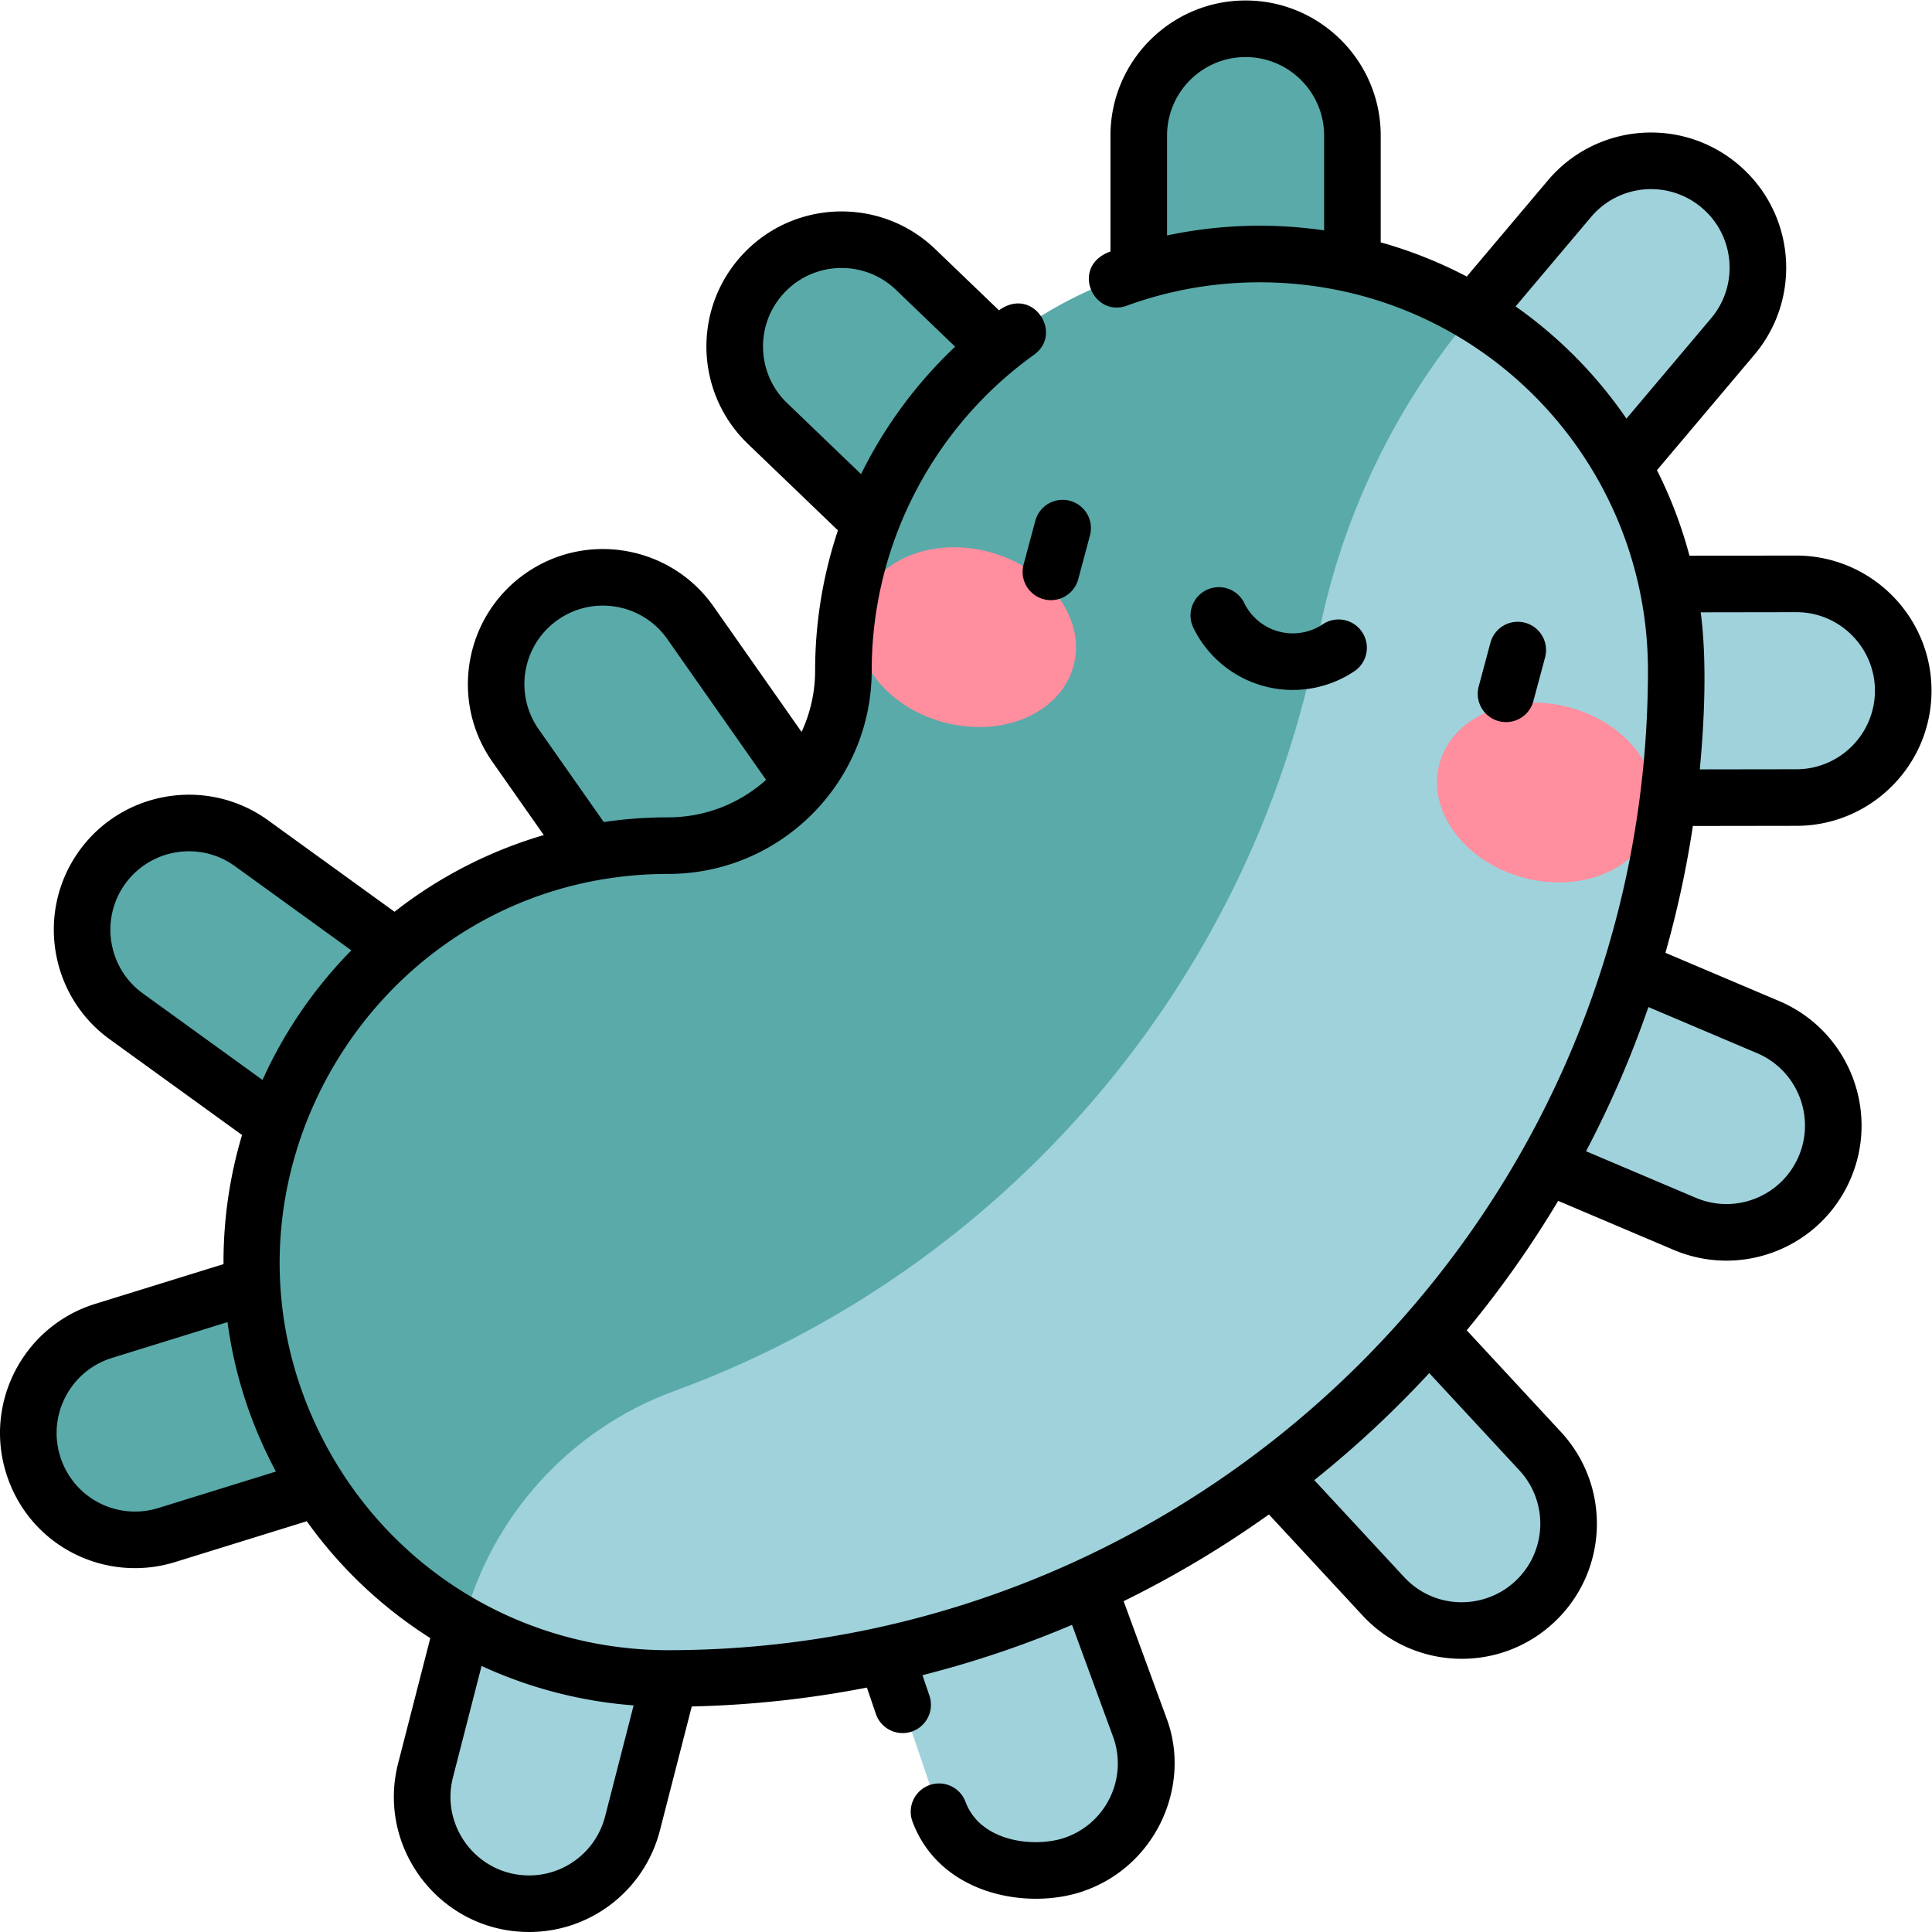
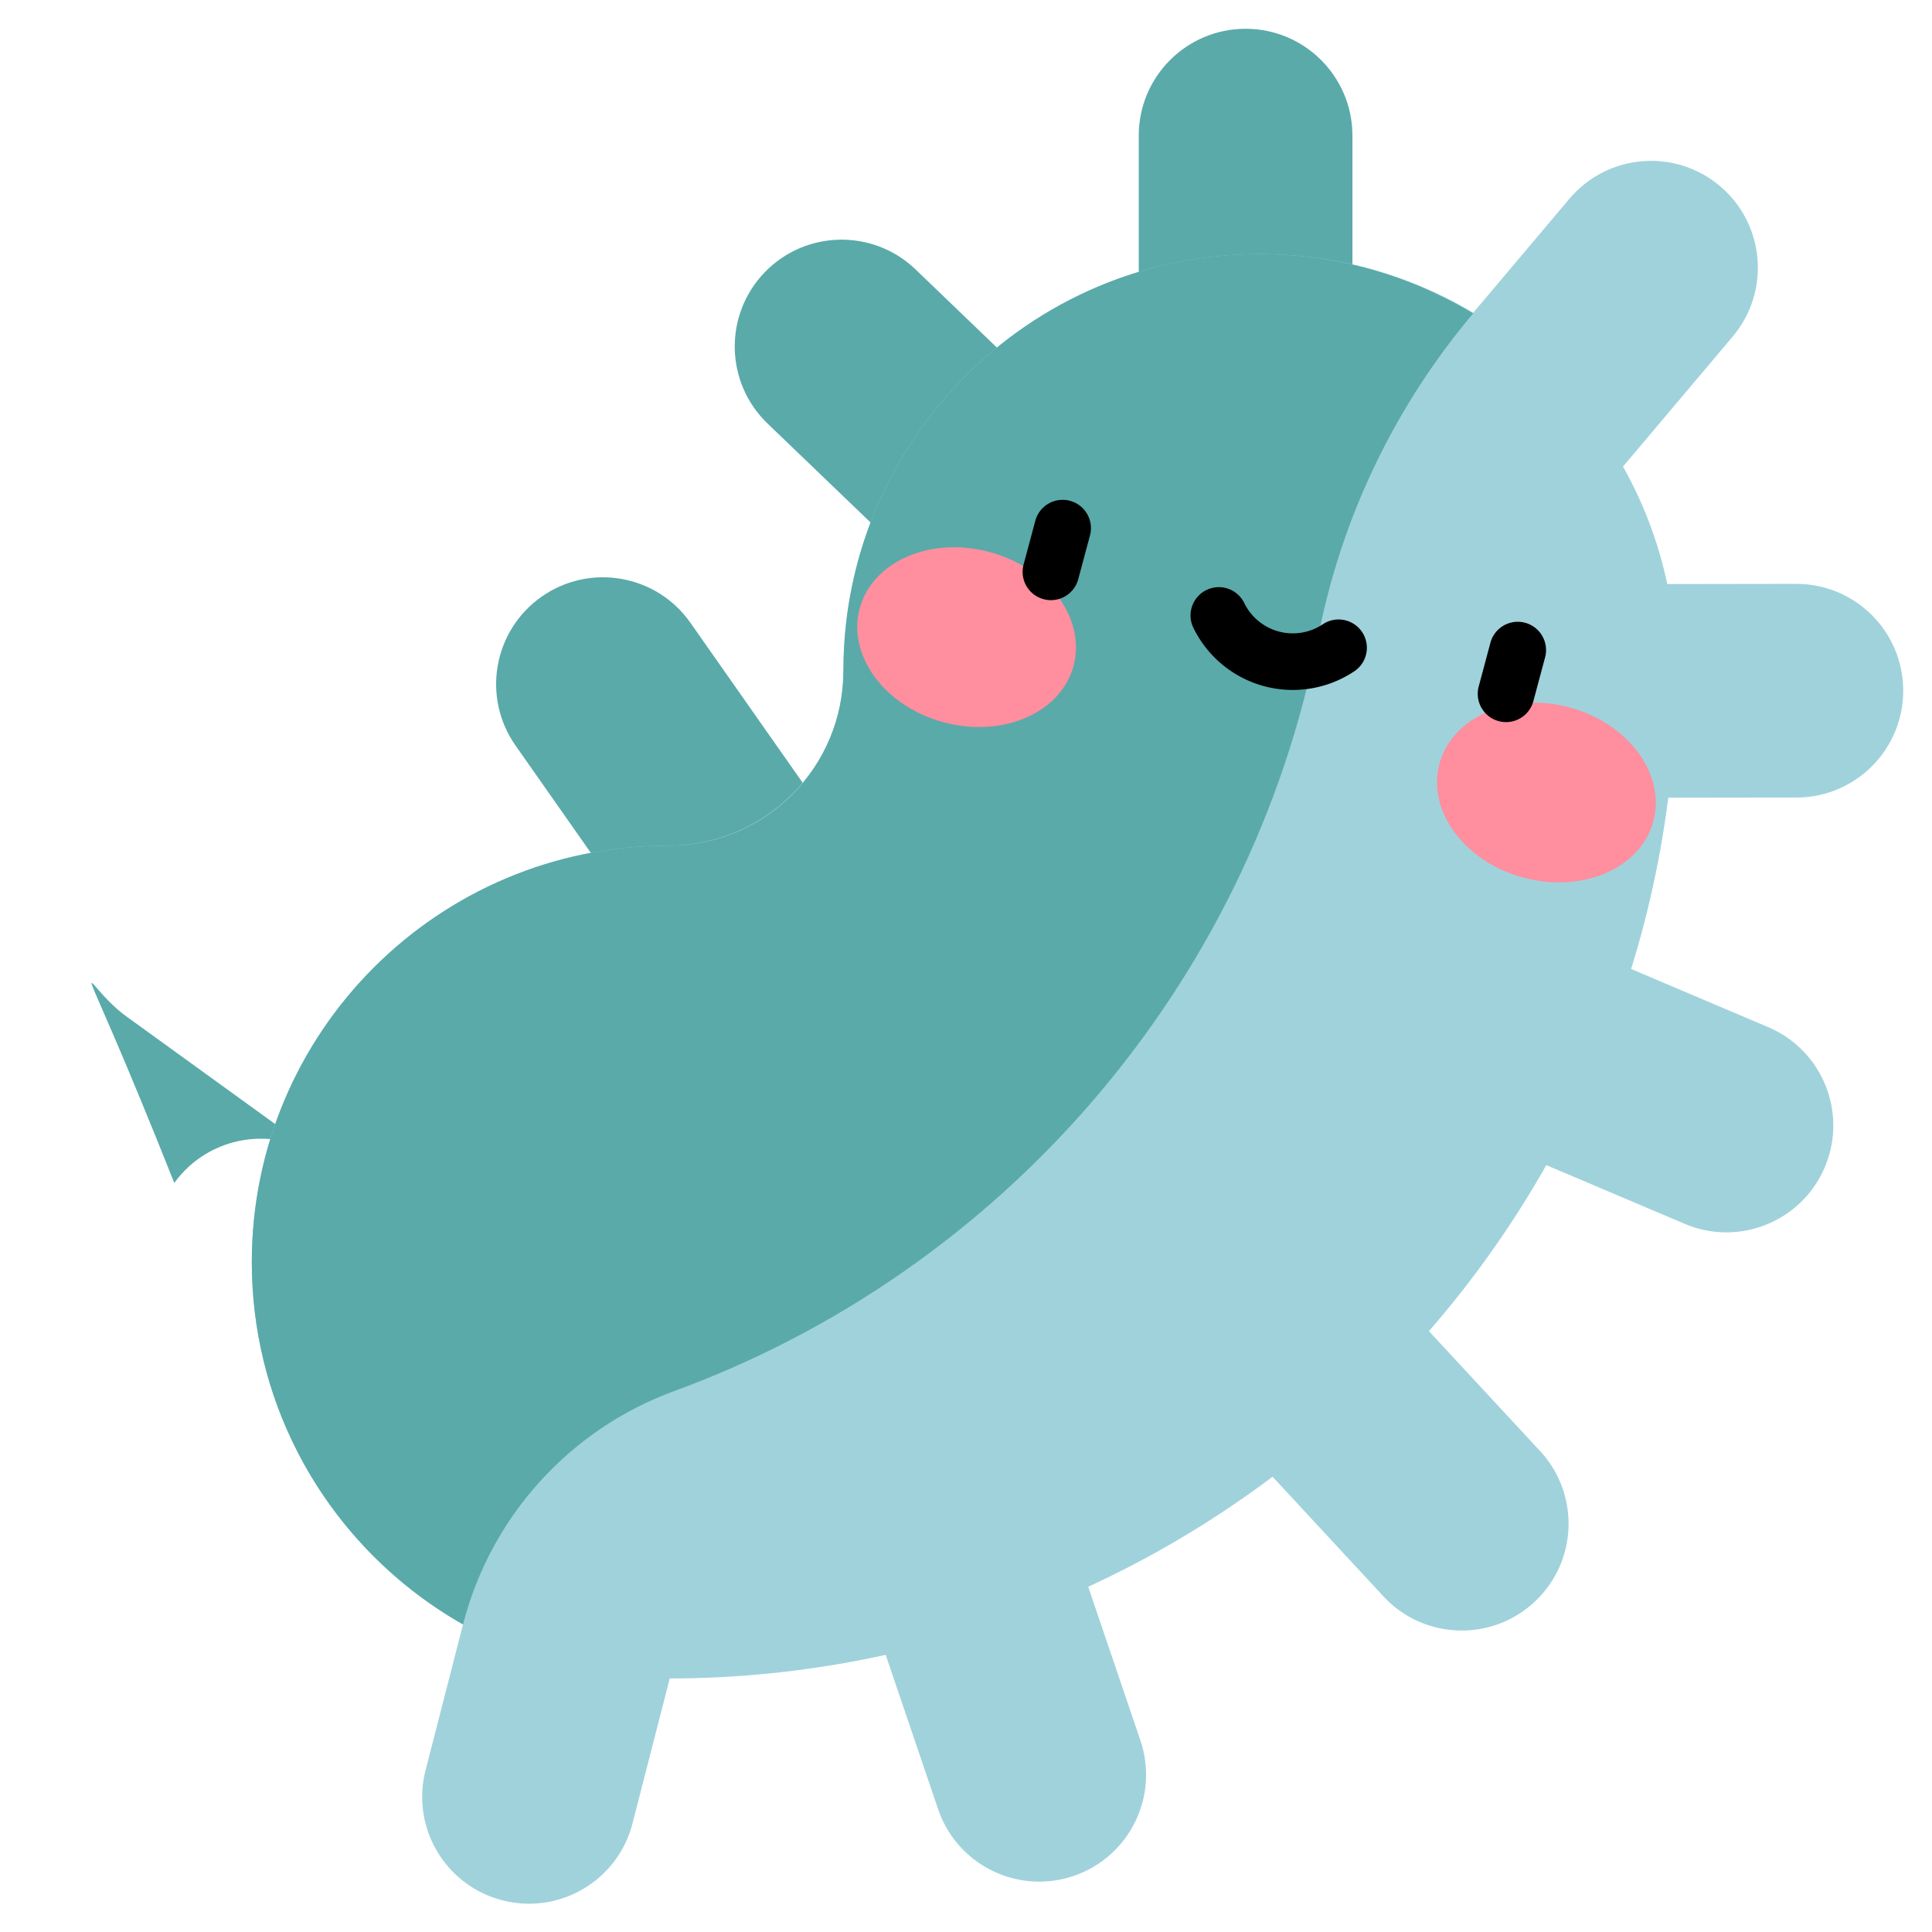
<svg xmlns="http://www.w3.org/2000/svg" class="" xml:space="preserve" style="enable-background:new 0 0 512 512" viewBox="0 0 682.667 682.667" y="0" x="0" height="512" width="512" version="1.1">
  <g>
    <defs>
      <clipPath clipPathUnits="userSpaceOnUse" id="a">
        <path class="" data-original="#000000" opacity="1" fill="#000000" d="M0 512h512V0H0Z" />
      </clipPath>
    </defs>
    <g transform="matrix(1.333 0 0 -1.333 0 682.667)" clip-path="url(#a)">
      <path opacity="1" class="" data-original="#5fd9b3" fill="#a0d2dc" transform="translate(112.805 42.873)" style="fill-opacity:1;fill-rule:nonzero;stroke:none" d="M0 0c-3.892-15.148 5.233-30.583 20.381-34.475a28.34 28.34 0 0 1 7.068-.898c12.616 0 24.123 8.495 27.407 21.279l13.741 53.479L13.831 53.83Z" />
      <path opacity="1" class="" data-original="#5fd9b3" fill="#a0d2dc" transform="translate(283.603 105.815)" style="fill-opacity:1;fill-rule:nonzero;stroke:none" d="m0 0-53.689-18.038 18.75-55.207c4.004-11.791 15.015-19.219 26.812-19.219 3.02 0 6.092.487 9.11 1.512C15.792-85.922 23.72-69.839 18.69-55.03z" />
-       <path opacity="1" class="" data-original="#00ce8e" fill="#5aaaaa" transform="translate(27.44 159.33)" style="fill-opacity:1;fill-rule:nonzero;stroke:none" d="M0 0c-14.938-4.631-23.294-20.496-18.664-35.435 3.766-12.147 14.958-19.94 27.041-19.94 2.777 0 5.602.412 8.394 1.276l55.203 17.114-17.649 53.826z" />
      <path opacity="1" class="" data-original="#5fd9b3" fill="#a0d2dc" transform="translate(368.518 170.347)" style="fill-opacity:1;fill-rule:nonzero;stroke:none" d="m0 0-41.445-38.602 39.627-42.762c5.581-6.022 13.168-9.071 20.778-9.071a28.22 28.22 0 0 1 19.242 7.548c11.472 10.631 12.153 28.549 1.523 40.02z" />
-       <path opacity="1" class="" data-original="#00ce8e" fill="#5aaaaa" transform="translate(33.475 242.716)" style="fill-opacity:1;fill-rule:nonzero;stroke:none" d="m0 0 52.267-37.806L83.938 9.188 33.194 45.891c-12.673 9.166-30.376 6.324-39.543-6.349C-15.515 26.87-12.673 9.166 0 0" />
+       <path opacity="1" class="" data-original="#00ce8e" fill="#5aaaaa" transform="translate(33.475 242.716)" style="fill-opacity:1;fill-rule:nonzero;stroke:none" d="m0 0 52.267-37.806c-12.673 9.166-30.376 6.324-39.543-6.349C-15.515 26.87-12.673 9.166 0 0" />
      <path opacity="1" class="" data-original="#5fd9b3" fill="#a0d2dc" transform="translate(468.7 239.86)" style="fill-opacity:1;fill-rule:nonzero;stroke:none" d="m0 0-50.223 21.308-22.485-51.985 50.587-21.463a28.237 28.237 0 0 1 11.048-2.256c11.024 0 21.506 6.478 26.083 17.265C21.118-22.732 14.398-6.109 0 0" />
      <path opacity="1" class="" data-original="#00ce8e" fill="#5aaaaa" transform="translate(143.568 353.964)" style="fill-opacity:1;fill-rule:nonzero;stroke:none" d="M0 0c-12.804-8.982-15.901-26.644-6.919-39.447l29.586-42.172 55.35 19.723-38.57 54.977C30.464 5.885 12.804 8.982 0 0" />
      <path opacity="1" class="" data-original="#5fd9b3" fill="#a0d2dc" transform="translate(476.182 357.358)" style="fill-opacity:1;fill-rule:nonzero;stroke:none" d="M0 0h-.042l-49.584-.072.514-56.638 49.153.072c15.64.023 28.301 12.72 28.277 28.361C28.295-12.651 15.622 0 0 0" />
      <path opacity="1" class="" data-original="#00ce8e" fill="#5aaaaa" transform="translate(242.694 362.17)" style="fill-opacity:1;fill-rule:nonzero;stroke:none" d="m0 0 32.495 47.322L.007 78.533c-11.278 10.835-29.206 10.474-40.041-.804-10.835-11.278-10.476-29.205.803-40.041Z" />
      <path opacity="1" class="" data-original="#5fd9b3" fill="#a0d2dc" transform="translate(459.294 422.907)" style="fill-opacity:1;fill-rule:nonzero;stroke:none" d="M0 0c10.087 11.953 8.573 29.82-3.38 39.906-11.955 10.088-29.82 8.574-39.906-3.38L-78.632-5.36l39.093-41.497Z" />
      <path opacity="1" class="" data-original="#00ce8e" fill="#5aaaaa" transform="translate(358.495 476.18)" style="fill-opacity:1;fill-rule:nonzero;stroke:none" d="M0 0c0 15.64-12.679 28.319-28.318 28.319-15.641 0-28.32-12.679-28.32-28.319v-51.949L0-49.594Z" />
      <path opacity="1" class="" data-original="#5fd9b3" fill="#a0d2dc" transform="translate(342.352 444.478)" style="fill-opacity:1;fill-rule:nonzero;stroke:none" d="M0 0c-2.772.208-5.573.316-8.399.316-61.321 0-110.383-49.848-110.383-110.382 0-25.608-20.833-46.441-46.439-46.441-60.963 0-110.383-49.421-110.383-110.384 0-18.025 4.322-35.039 11.984-50.067 18.251-35.798 55.461-60.316 98.399-60.316 147.296 0 267.204 119.829 267.204 267.208C101.983-51.93 57.039-4.292 0 0" />
      <path opacity="1" class="" data-original="#00ce8e" fill="#5aaaaa" transform="translate(342.352 444.478)" style="fill-opacity:1;fill-rule:nonzero;stroke:none" d="M0 0c.007-.014.014-.027 0 0-64.83 4.875-118.782-46.542-118.782-110.066 0-25.683-20.583-46.48-46.266-46.441-61.043.093-110.556-49.364-110.556-110.384 0-18.025 4.322-35.039 11.984-50.067 9.844-19.307 25.208-35.323 44.005-45.991 7.342 28.574 28.268 51.718 55.973 61.857C-76.814-269.316-10.92-193.704 7.069-101.162c6.147 31.617 20.315 61.125 41.087 85.742h.001C33.898-6.896 17.479-1.328 0 0" />
      <path data-original="#ff8e9e" fill="#ff8e9e" transform="translate(284.58 335.637)" style="fill-opacity:1;fill-rule:nonzero;stroke:none" d="M0 0c-3.342-12.471-18.745-19.179-34.405-14.983-15.66 4.196-25.646 17.707-22.304 30.178 3.341 12.471 18.745 19.179 34.405 14.983C-6.645 25.981 3.341 12.471 0 0" />
      <path data-original="#ff8e9e" fill="#ff8e9e" transform="translate(381.562 309.65)" style="fill-opacity:1;fill-rule:nonzero;stroke:none" d="M0 0c-3.341-12.471 6.645-25.982 22.305-30.178 15.66-4.196 31.063 2.512 34.405 14.983 3.341 12.47-6.645 25.981-22.305 30.177C18.745 19.178 3.342 12.47 0 0" />
      <path class="" data-original="#000000" fill="#000000" transform="translate(274.435 374.075)" style="fill-opacity:1;fill-rule:nonzero;stroke:none" d="m0 0-3.106-11.591a7.5 7.5 0 0 1 14.489-3.883l3.106 11.591A7.5 7.5 0 0 1 0 0" />
      <path class="" data-original="#000000" fill="#000000" transform="translate(399.22 320.715)" style="fill-opacity:1;fill-rule:nonzero;stroke:none" d="M0 0a7.501 7.501 0 0 1 7.239 5.561l3.106 11.591a7.5 7.5 0 1 1-14.489 3.882L-7.249 9.443A7.5 7.5 0 0 1 0 0" />
      <path class="" data-original="#000000" fill="#000000" transform="translate(335.104 330.236)" style="fill-opacity:1;fill-rule:nonzero;stroke:none" d="M0 0a29.263 29.263 0 0 1 7.583-.999c5.779 0 11.493 1.71 16.39 5.003A7.501 7.501 0 0 1 15.6 16.451a14.332 14.332 0 0 0-11.717-1.962 14.34 14.34 0 0 0-9.167 7.558 7.498 7.498 0 0 1-10.033 3.44 7.499 7.499 0 0 1-3.44-10.033A29.331 29.331 0 0 1 0 0" />
-       <path class="" data-original="#000000" fill="#000000" transform="translate(465.77 232.956)" style="fill-opacity:1;fill-rule:nonzero;stroke:none" d="M0 0c10.568-4.484 15.519-16.729 11.035-27.297C6.539-37.893-5.666-42.828-16.262-38.331l-29.087 12.34A273.243 273.243 0 0 1-28.82 12.228zm-63.028-110.573c7.819-8.44 7.322-21.599-1.119-29.421-8.25-7.644-21.42-7.513-29.422 1.119l-23.819 25.703a277.056 277.056 0 0 1 30.476 28.373zm-242.345-91.737c-2.366-9.212-10.649-15.646-20.143-15.646-13.656 0-23.549 12.913-20.185 26.007l7.583 29.513a117.687 117.687 0 0 1 40.305-10.454zm241.354 400.262 19.99 23.69c7.419 8.794 20.54 9.907 29.337 2.484 8.794-7.421 9.907-20.543 2.484-29.337l-22.43-26.582a117.808 117.808 0 0 1-29.381 29.745m-92.393 18.803v26.47c0 11.48 9.339 20.819 20.819 20.819 11.48 0 20.819-9.339 20.819-20.819v-25.119c-13.955 2.016-27.949 1.555-41.638-1.351m166.824-99.852c11.462 0 20.801-9.326 20.818-20.789.018-11.48-9.308-20.833-20.788-20.85l-25.635-.037c1.207 12.683 1.947 28.672.239 41.638zm-434.19-237.464c-10.95-3.393-22.607 2.614-26.051 13.721-3.399 10.965 2.757 22.651 13.721 26.05l30.651 9.502c1.844-13.769 6.056-26.932 12.833-39.615zm-4.121 136.398c-9.302 6.728-11.395 19.769-4.668 29.07 6.728 9.301 19.77 11.395 29.071 4.668l30.861-22.323a118.336 118.336 0 0 1-23.547-34.356Zm104.919 70.031c-6.608 9.42-4.335 22.391 5.086 29.001 9.398 6.591 22.408 4.311 29-5.087l26.194-37.337c-6.892-6.17-15.983-9.93-25.939-9.93-5.802 0-11.506-.429-17.086-1.243zm65.869 86.444c-8.298 7.971-8.562 21.137-.591 29.436 7.955 8.278 21.159 8.543 29.438.59l15.68-15.063a118.476 118.476 0 0 1-24.938-33.782zM10.465 60.264c19.751.03 35.795 16.122 35.765 35.872-.029 19.722-16.097 35.767-35.871 35.767l-28.287-.042a117.428 117.428 0 0 1-8.617 22.676l25.801 30.578c12.766 15.128 10.857 37.706-4.275 50.475-15.132 12.769-37.706 10.859-50.475-4.275l-21.474-25.448a117.175 117.175 0 0 1-22.806 9.061v28.297c0 19.751-16.069 35.819-35.819 35.819-19.751 0-35.819-16.068-35.819-35.819V212.51c-10.751-3.838-4.687-17.661 4.361-14.357 14.093 5.139 28.794 6.968 43.071 5.89 53.957-4.06 95.045-49.091 95.045-102.587 0-143.831-117.186-259.708-259.704-259.708-38.892 0-74.036 21.543-91.717 56.223-34.792 68.244 15.107 149.544 91.717 149.544 29.742 0 53.939 24.198 53.939 53.941 0 33.059 16.081 64.338 43.017 83.673 7.898 5.67-.312 18.302-9.285 11.787l-16.905 16.24c-14.242 13.682-36.962 13.227-50.645-1.016-13.715-14.275-13.263-36.929 1.016-50.646l23.849-22.911a117.375 117.375 0 0 1-6.047-37.127c0-5.82-1.292-11.341-3.591-16.305l-23.324 33.246c-11.343 16.168-33.725 20.095-49.893 8.751-16.169-11.343-20.095-33.726-8.752-49.895l13.639-19.44a117.637 117.637 0 0 1-39.565-20.329l-33.519 24.245c-16.003 11.573-38.44 7.972-50.016-8.03-11.574-16.003-7.972-38.44 8.031-50.015l35.078-25.373a117.538 117.538 0 0 1-4.91-33.68c0-.181.007-.361.008-.543l-34.035-10.55c-15.317-4.749-25.183-18.896-25.221-34.146a35.724 35.724 0 0 1 1.614-10.673c5.991-19.326 26.22-29.372 44.819-23.607l34.885 10.815a117.429 117.429 0 0 1 32.745-30.974l-8.522-33.169c-5.792-22.545 11.243-44.74 34.713-44.74 16.343 0 30.6 11.067 34.672 26.914l8.445 32.869a274.692 274.692 0 0 1 46.43 5.007l2.368-6.974a7.5 7.5 0 0 1 14.204 4.824l-1.848 5.439a272.462 272.462 0 0 1 39.648 13.341l11.045-30.125c3.665-10.923-2.223-22.654-13.044-26.329-7.783-2.642-22.202-1.233-26.221 9.492a7.5 7.5 0 1 1-14.046-5.263c7.221-19.272 30.296-23.458 45.091-18.432 19.404 6.59 28.812 27.875 22.337 45.605l-11.485 31.326a275.14 275.14 0 0 1 38.515 22.99l24.834-26.799c13.402-14.461 36.073-15.406 50.619-1.925 14.521 13.456 15.383 36.097 1.926 50.619l-24.947 26.92a276.166 276.166 0 0 1 24.238 34.306l30.614-12.989c18.152-7.701 39.201.684 46.965 18.985 7.714 18.181-.803 39.249-18.985 46.964l-30.16 12.795a272.688 272.688 0 0 1 7.273 33.62z" />
    </g>
  </g>
</svg>